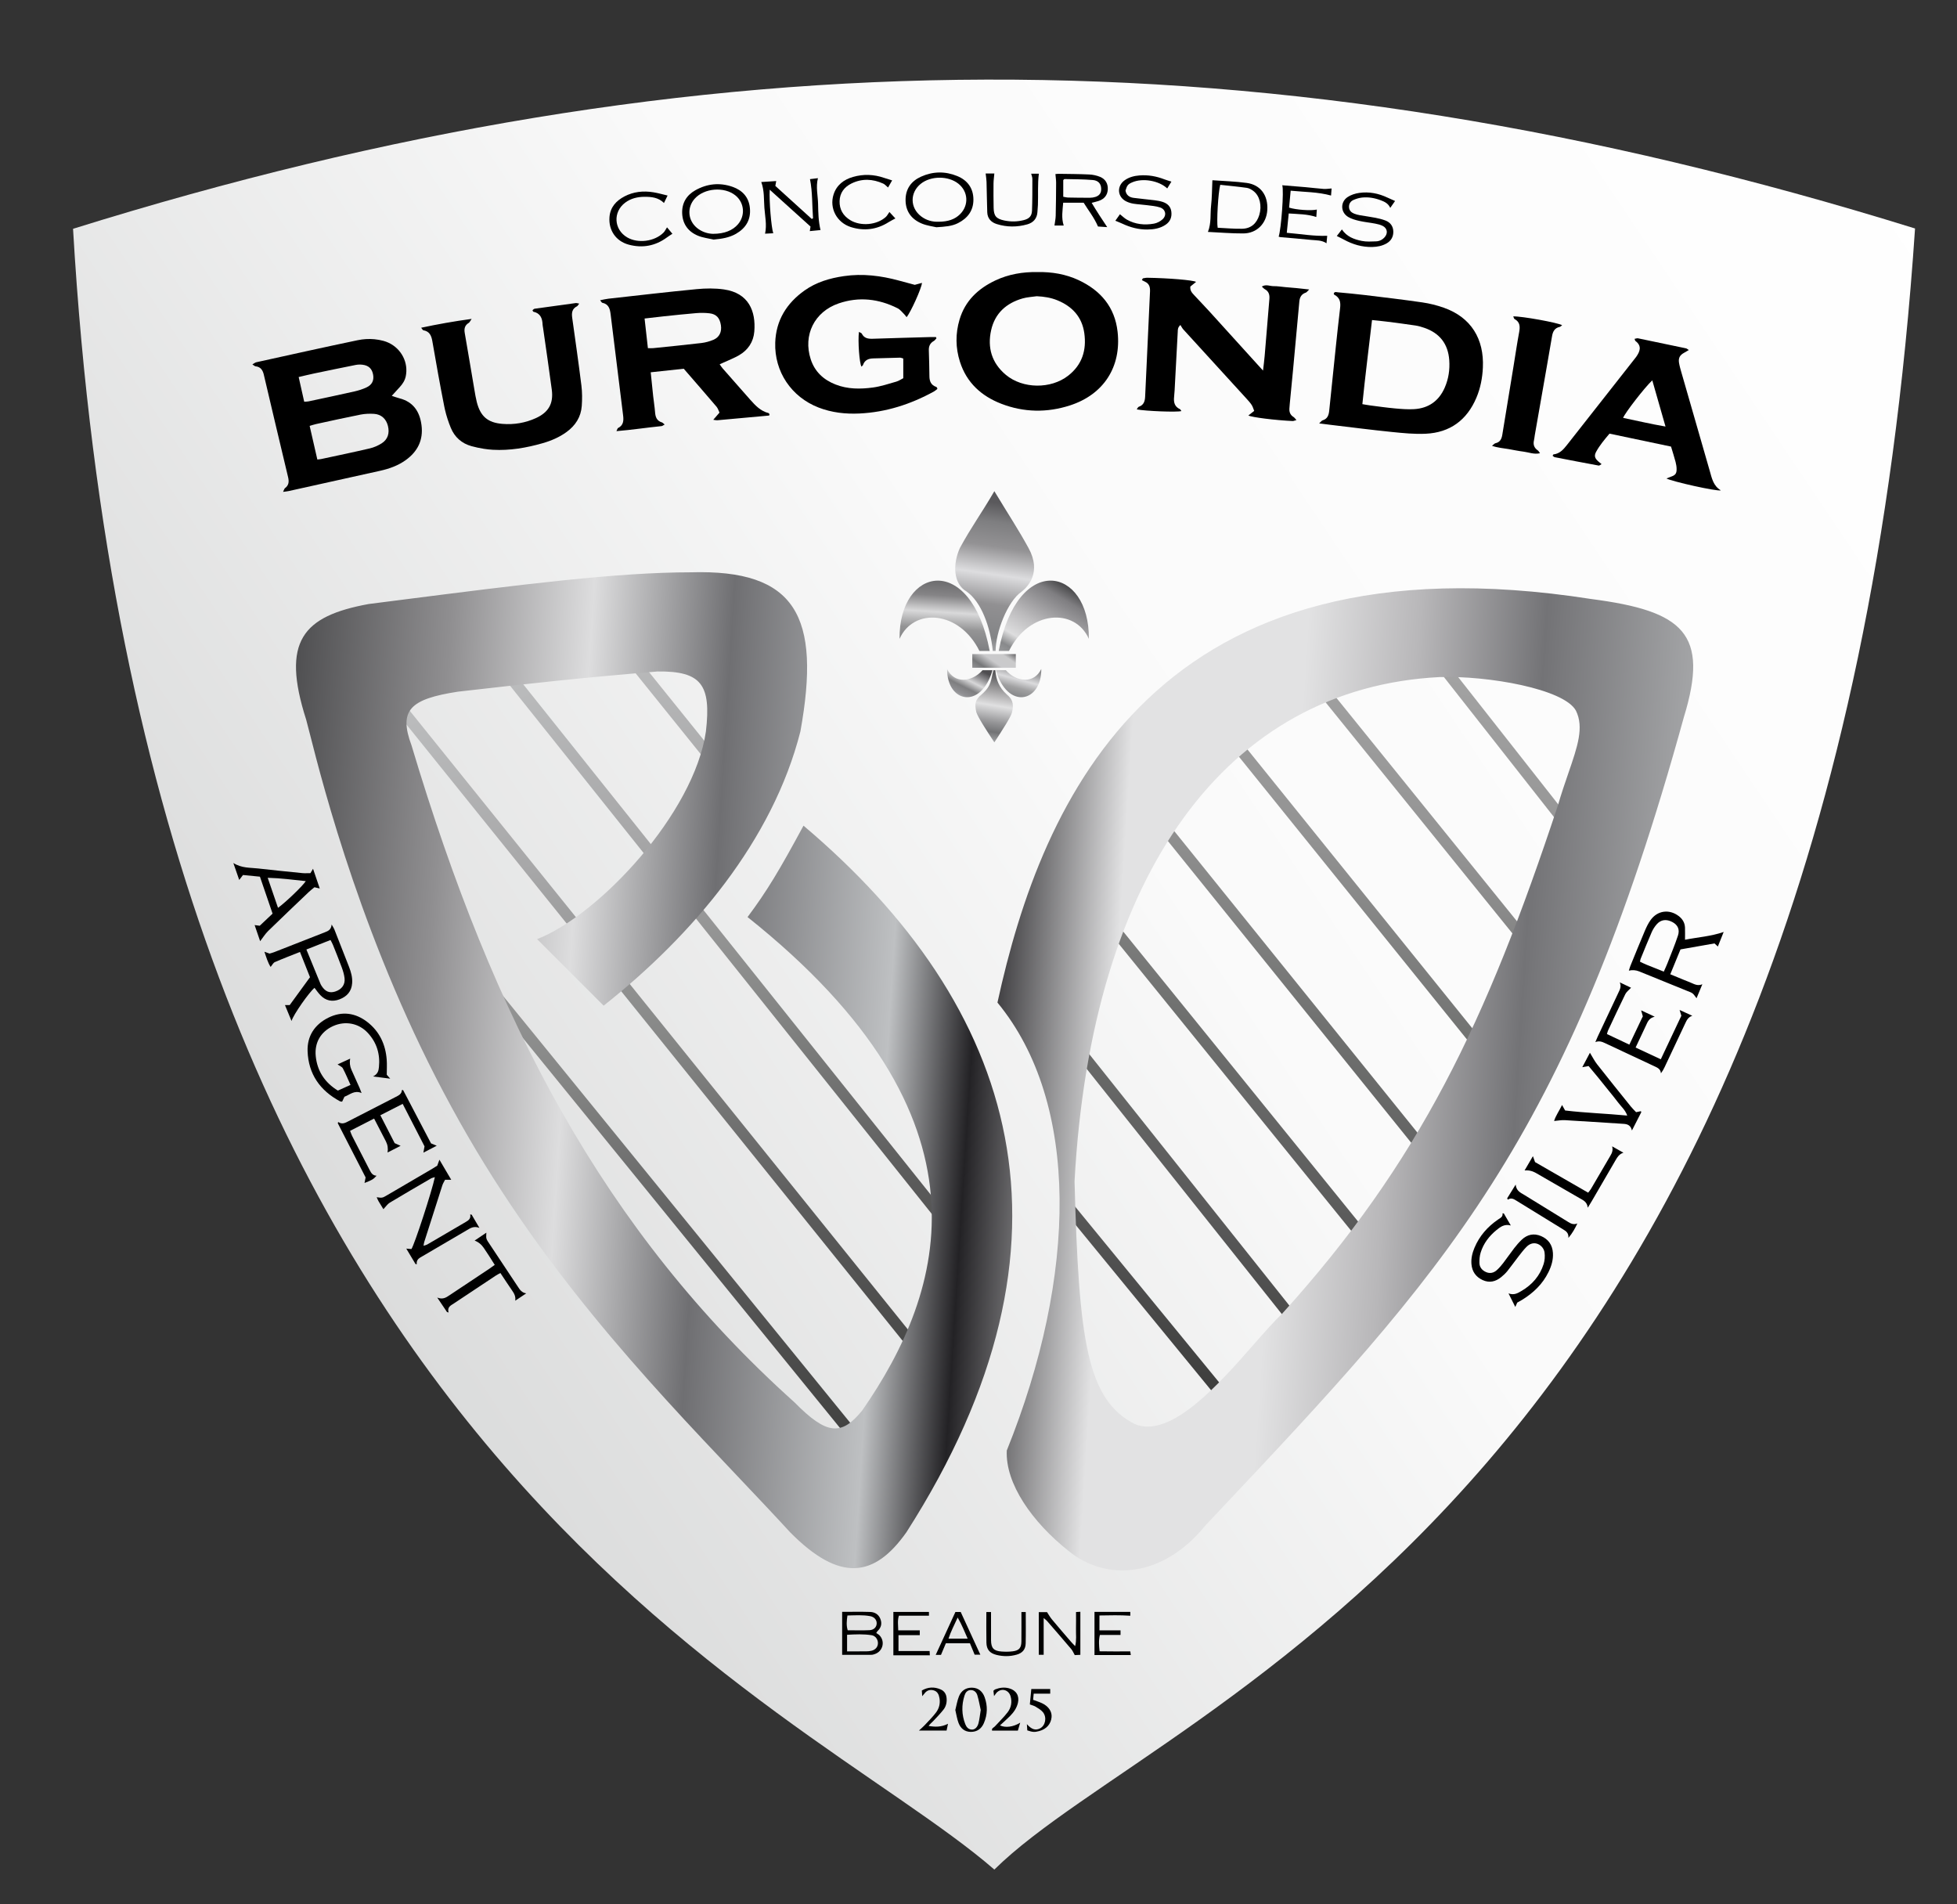
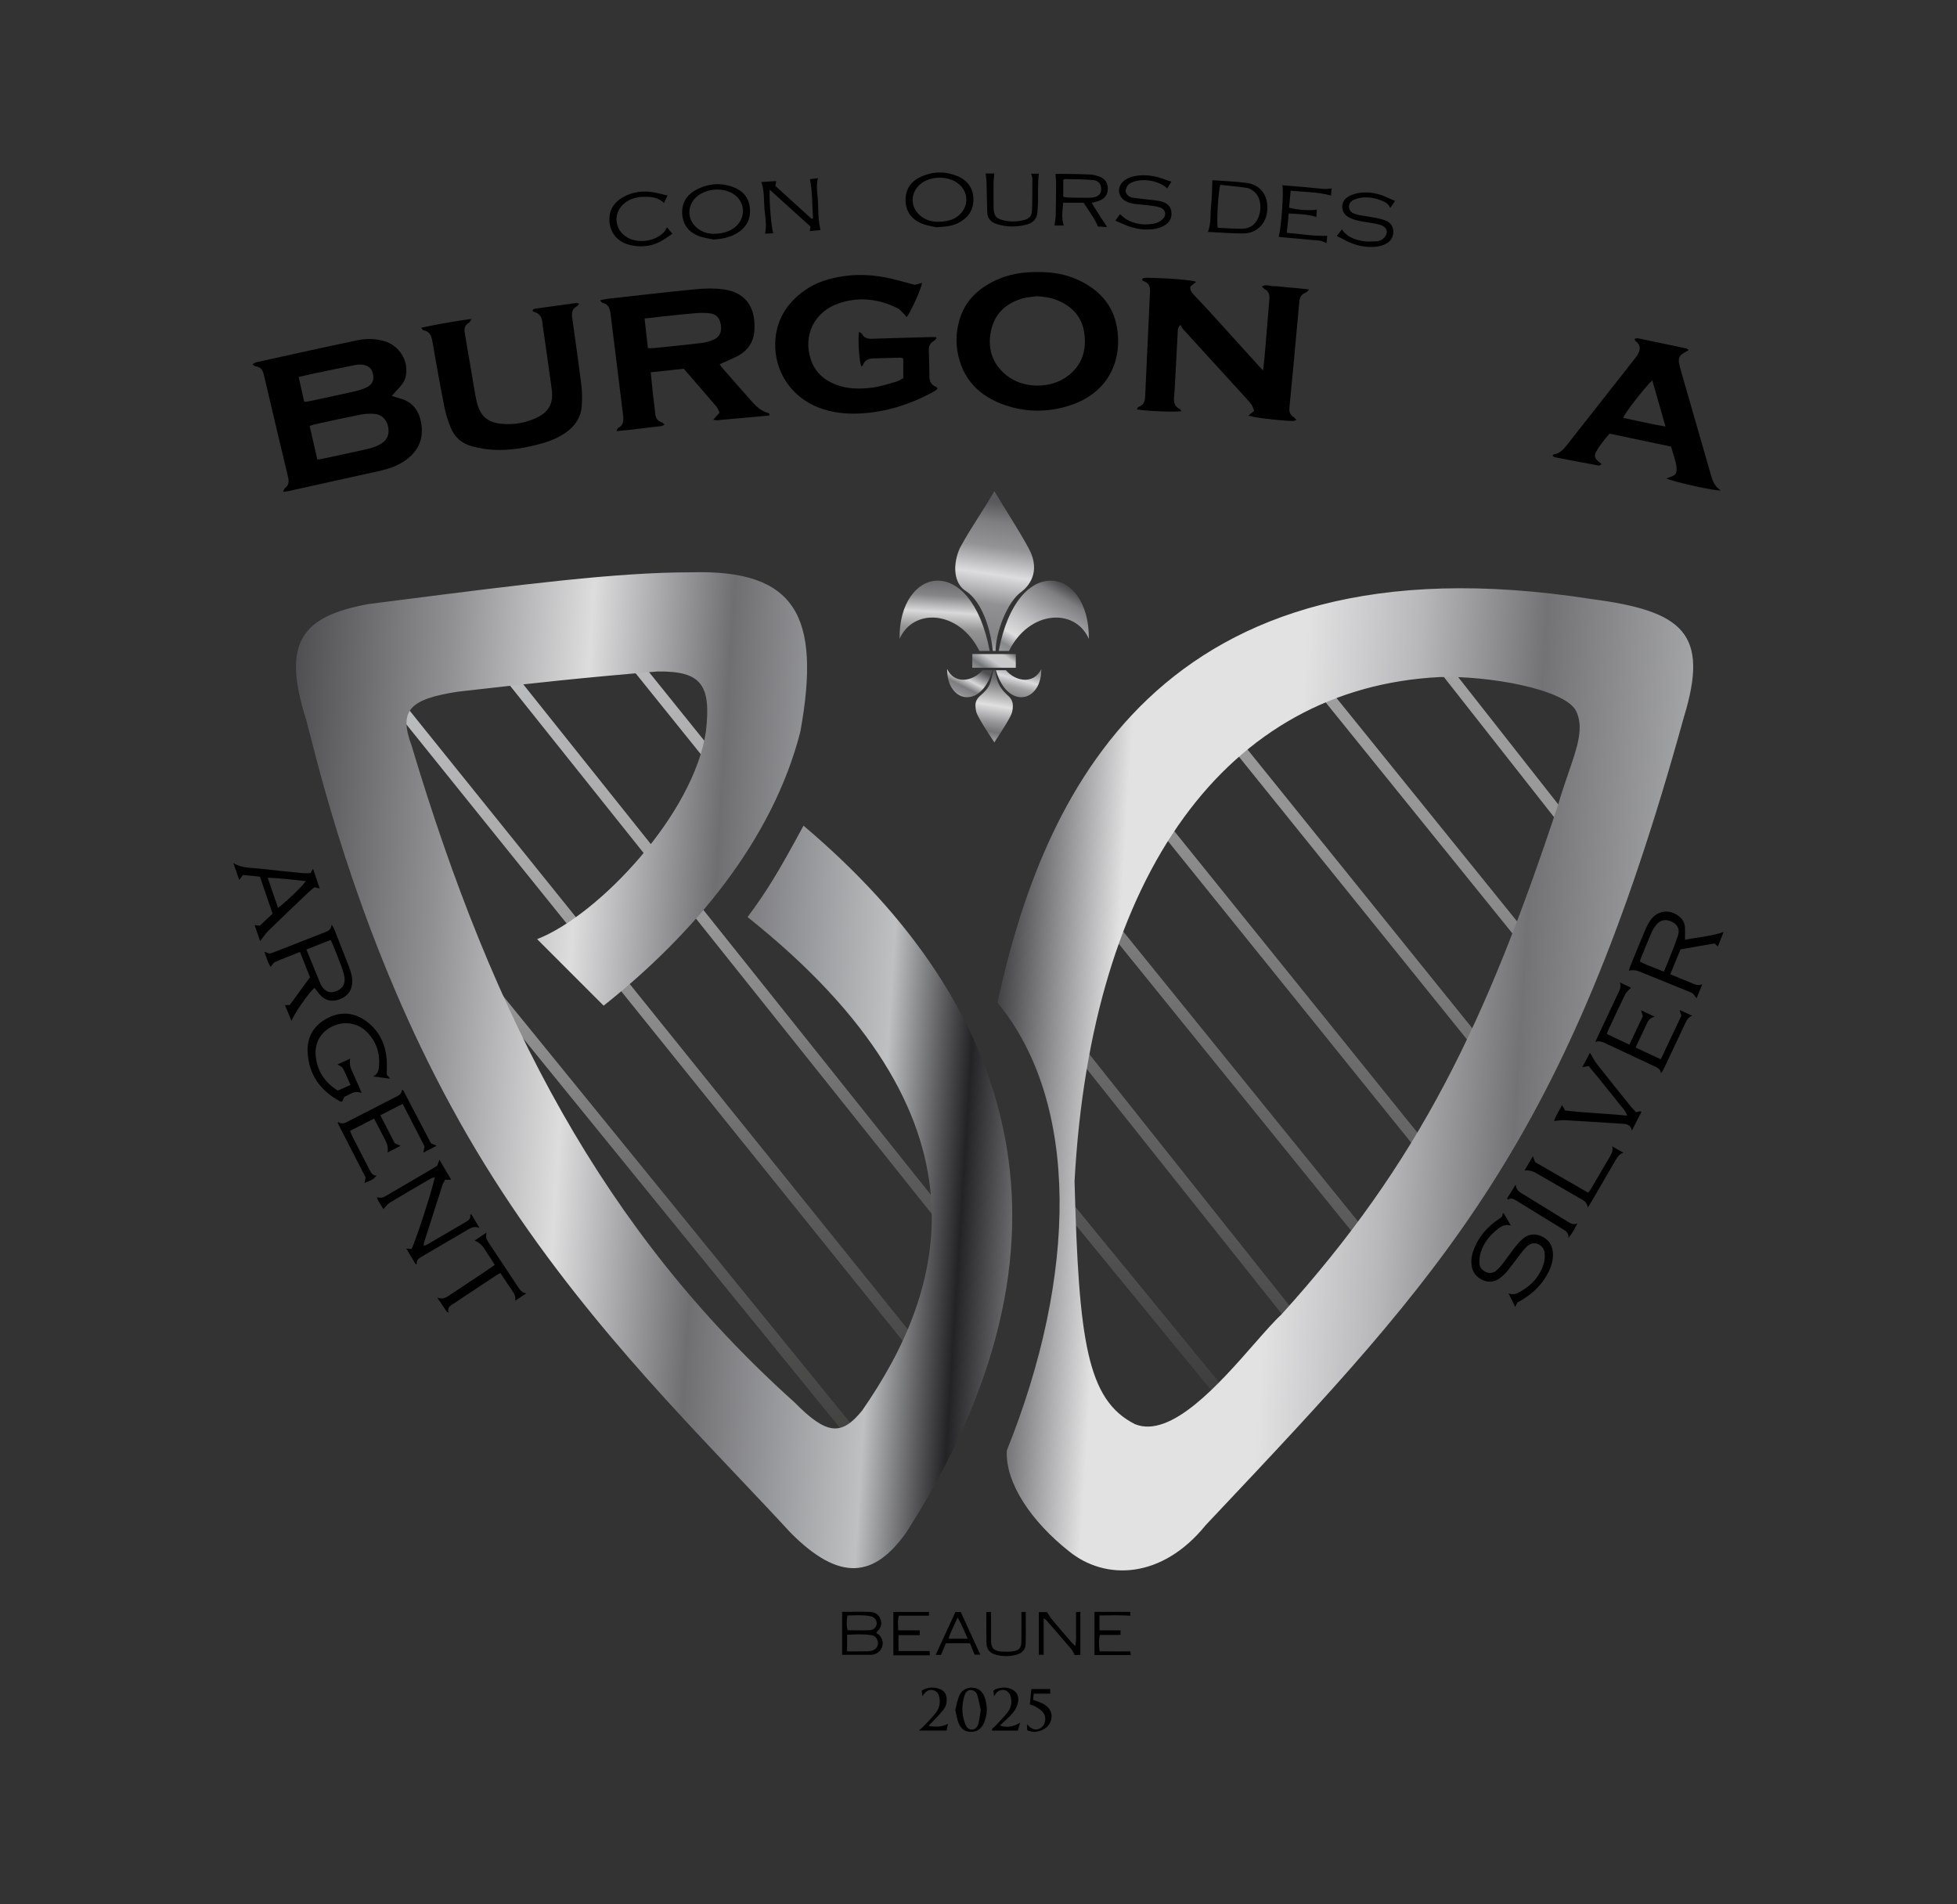
<svg xmlns="http://www.w3.org/2000/svg" id="Calque_1" viewBox="0 0 3148 3063">
  <rect x="0" y="0" width="3148" height="3063" fill="#333333" stroke="none" />
  <defs>
    <style>
      .cls-1 {
        stroke: url(#Dégradé_sans_nom_10);
      }

      .cls-1, .cls-2 {
        fill: none;
        stroke-width: 18px;
      }

      .cls-3 {
        fill: url(#Dégradé_sans_nom_7);
      }

      .cls-4 {
        fill: url(#Dégradé_sans_nom_6);
      }

      .cls-2 {
        stroke: url(#Dégradé_sans_nom_9);
      }

      .cls-5 {
        fill: url(#Dégradé_sans_nom_2);
      }

      .cls-6 {
        fill: url(#Dégradé_sans_nom_11);
        fill-rule: evenodd;
      }

      .cls-7 {
        fill: url(#Dégradé_sans_nom);
      }

      .cls-8 {
        fill: url(#Dégradé_sans_nom_4);
      }

      .cls-9 {
        fill: url(#Dégradé_sans_nom_3);
      }

      .cls-10 {
        fill: url(#Dégradé_sans_nom_5);
      }

      .cls-11 {
        fill: url(#Dégradé_sans_nom_8);
      }
    </style>
    <linearGradient id="Dégradé_sans_nom" data-name="Dégradé sans nom" x1="3118.73" y1="2894.13" x2="330.73" y2="1022.13" gradientTransform="translate(0 3064) scale(1 -1)" gradientUnits="userSpaceOnUse">
      <stop offset="0" stop-color="#fff" />
      <stop offset=".51" stop-color="#fafafa" />
      <stop offset="1" stop-color="#d7d8d8" />
    </linearGradient>
    <linearGradient id="Dégradé_sans_nom_2" data-name="Dégradé sans nom 2" x1="1526.55" y1="2139.69" x2="1518.05" y2="2007.69" gradientTransform="translate(0 3064) scale(1 -1)" gradientUnits="userSpaceOnUse">
      <stop offset="0" stop-color="#616163" />
      <stop offset=".26" stop-color="#858486" />
      <stop offset=".46" stop-color="#d9d9da" />
      <stop offset=".66" stop-color="#949495" />
      <stop offset="1" stop-color="#757679" />
    </linearGradient>
    <linearGradient id="Dégradé_sans_nom_3" data-name="Dégradé sans nom 3" x1="1618.6" y1="2278.78" x2="1578.1" y2="2001.28" gradientTransform="translate(0 3064) scale(1 -1)" gradientUnits="userSpaceOnUse">
      <stop offset=".09" stop-color="#5a595c" />
      <stop offset=".2" stop-color="#7e7e80" />
      <stop offset=".34" stop-color="#939294" />
      <stop offset=".5" stop-color="#dddddf" />
      <stop offset=".67" stop-color="#919092" />
      <stop offset=".86" stop-color="#838486" />
      <stop offset="1" stop-color="#c1c2c4" />
    </linearGradient>
    <linearGradient id="Dégradé_sans_nom_4" data-name="Dégradé sans nom 4" x1="1643.61" y1="2001.17" x2="1626.11" y2="1935.67" gradientTransform="translate(0 3064) scale(1 -1)" gradientUnits="userSpaceOnUse">
      <stop offset="0" stop-color="#6d6d6f" />
      <stop offset=".25" stop-color="#9e9ea0" />
      <stop offset=".45" stop-color="#dbdbdd" />
      <stop offset=".65" stop-color="#a0a0a1" />
      <stop offset=".86" stop-color="#868789" />
      <stop offset="1" stop-color="#c1c2c4" />
    </linearGradient>
    <linearGradient id="Dégradé_sans_nom_5" data-name="Dégradé sans nom 5" x1="1608.73" y1="1987.38" x2="1588.73" y2="1863.88" gradientTransform="translate(0 3064) scale(1 -1)" gradientUnits="userSpaceOnUse">
      <stop offset="0" stop-color="#4a494c" />
      <stop offset=".13" stop-color="#6e6e70" />
      <stop offset=".24" stop-color="#959495" />
      <stop offset=".37" stop-color="#bfbebf" />
      <stop offset=".47" stop-color="#e0e0e1" />
      <stop offset=".68" stop-color="#979799" />
      <stop offset=".81" stop-color="#727375" />
      <stop offset="1" stop-color="#bcbdbf" />
    </linearGradient>
    <linearGradient id="Dégradé_sans_nom_6" data-name="Dégradé sans nom 6" x1="1563.85" y1="1992.62" x2="1537.85" y2="1941.12" gradientTransform="translate(0 3064) scale(1 -1)" gradientUnits="userSpaceOnUse">
      <stop offset="0" stop-color="#4e4d50" />
      <stop offset=".18" stop-color="#8a898c" />
      <stop offset=".4" stop-color="#d7d7d8" />
      <stop offset=".62" stop-color="#7e7e80" />
      <stop offset=".82" stop-color="#919194" />
      <stop offset="1" stop-color="#c1c3c5" />
    </linearGradient>
    <linearGradient id="Dégradé_sans_nom_7" data-name="Dégradé sans nom 7" x1="1615.54" y1="2025.16" x2="1578.67" y2="1971.26" gradientTransform="translate(0 3064) scale(1 -1)" gradientUnits="userSpaceOnUse">
      <stop offset="0" stop-color="#626163" />
      <stop offset=".2" stop-color="#cacacb" />
      <stop offset=".46" stop-color="#cacacc" />
      <stop offset=".71" stop-color="#767779" />
      <stop offset="1" stop-color="#a6a6a8" />
    </linearGradient>
    <linearGradient id="Dégradé_sans_nom_8" data-name="Dégradé sans nom 8" x1="1733.42" y1="2133.21" x2="1631.42" y2="1961.21" gradientTransform="translate(0 3064) scale(1 -1)" gradientUnits="userSpaceOnUse">
      <stop offset=".1" stop-color="#4c4c4e" />
      <stop offset=".2" stop-color="#7f7e81" />
      <stop offset=".47" stop-color="#bcbbbd" />
      <stop offset=".65" stop-color="#ddddde" />
      <stop offset=".75" stop-color="#88898b" />
      <stop offset="1" stop-color="#c1c2c4" />
    </linearGradient>
    <linearGradient id="Dégradé_sans_nom_9" data-name="Dégradé sans nom 9" x1="899.38" y1="2001.76" x2="1325.38" y2="742.76" gradientTransform="translate(0 3064) scale(1 -1)" gradientUnits="userSpaceOnUse">
      <stop offset="0" stop-color="#bbbcbd" />
      <stop offset=".23" stop-color="#a7a7a8" />
      <stop offset=".48" stop-color="#858685" />
      <stop offset=".72" stop-color="#5c5c5c" />
      <stop offset="1" stop-color="#424241" />
    </linearGradient>
    <linearGradient id="Dégradé_sans_nom_10" data-name="Dégradé sans nom 10" x1="2157.09" y1="2019.69" x2="1983.09" y2="734.19" gradientTransform="translate(0 3064) scale(1 -1)" gradientUnits="userSpaceOnUse">
      <stop offset="0" stop-color="#a3a3a3" />
      <stop offset=".23" stop-color="#939393" />
      <stop offset=".48" stop-color="#6e6f6e" />
      <stop offset=".72" stop-color="#595959" />
      <stop offset="1" stop-color="#353534" />
    </linearGradient>
    <linearGradient id="Dégradé_sans_nom_11" data-name="Dégradé sans nom 11" x1="2685.48" y1="1278.53" x2="437.48" y2="1421.53" gradientTransform="translate(0 3064) scale(1 -1)" gradientUnits="userSpaceOnUse">
      <stop offset="0" stop-color="#a5a6a8" />
      <stop offset=".11" stop-color="#737376" />
      <stop offset=".2" stop-color="#b8b7b9" />
      <stop offset=".28" stop-color="#e2e2e3" />
      <stop offset=".4" stop-color="#e2e2e3" />
      <stop offset=".5" stop-color="#232225" />
      <stop offset=".56" stop-color="#bec0c2" />
      <stop offset=".69" stop-color="#6f6f72" />
      <stop offset=".79" stop-color="#ddddde" />
      <stop offset=".89" stop-color="#908f91" />
      <stop offset="1" stop-color="#4f4f51" />
    </linearGradient>
  </defs>
-   <path class="cls-7" d="M1599.5,3007C1279.5,2729,232,2338.5,117.5,368c1010-315.03,1920-324.7,2963-.5-137.5,2046-1204.5,2366-1481,2639.5Z" />
  <path class="cls-5" d="M1592.01,1047h-16.5c-32.5-65.5-106-70-128.5-19.5-1.25-115.95,114.85-140.15,145,19.5Z" />
  <path class="cls-9" d="M1597.01,1047h4.5c0-29.5,18.88-79.82,42-95.5,9.5-7.5,32.5-30.79,11-70-17-31-31.5-52.5-55-91.5-21.5,37-36.5,56.5-55.5,91.5-11.5,25.5-11,57.5,11,70,23.51,16.65,38,56.5,42,95.5Z" />
  <path class="cls-8" d="M1618.01,1078c17.5,19.5,45.5,22,57-2,.5,54-54.5,66-73,2h16Z" />
  <path class="cls-10" d="M1598.01,1078h3c1.5,16,6,27.5,18.5,39,8.13,6.83,12,13.5,8.5,28.5-1.7,7.3-15.8,28.98-27.53,47.01l-.97,1.49c-12-18-26.5-40.5-29-48.5-2.93-13.26-2.14-19.86,8.5-28.5,16.8-14.77,14.5-23.5,19-39Z" />
  <path class="cls-4" d="M1580.51,1078c-17.5,19.5-45.5,22-57-2-.5,54,54.5,66,73,2h-16Z" />
  <path class="cls-3" d="M1564.01,1052h70v22h-70v-22Z" />
  <path class="cls-11" d="M1606.51,1047h16.5c32.5-65.5,106-70,128.5-19.5,1.25-115.96-114.85-140.16-145,19.5Z" />
  <path class="cls-2" d="M709.5,1493.5l671,825M632.5,1124.5l847.5,1052.5M757,1009l798.5,1000M966,998.5l217.5,270" />
  <path class="cls-1" d="M1716,1938.5l258.5,315.5M1663.5,1598.5l429,539M1748,1440l445.5,550M1857,1311.5l460.5,571M1962.5,1165l460.5,571M2082,1053l394.5,488M2290.5,1033.5l244.5,311" />
  <path class="cls-6" d="M971,1617.5c144-114,272-266,316.5-441,33.5-185.5-7-261-176.5-256-118.44,0-270.53,19.41-471.11,45.02h0c-15.35,1.96-30.97,3.95-46.89,5.98-106,19.5-141,59.5-100.5,186,1.35,4.89,3.23,12.25,5.67,21.85,21.6,84.91,87.56,344.23,228.33,601.65,137.76,253.47,313.63,439.03,460.13,593.6,29.5,31.12,57.81,60.99,84.37,89.9,79.81,80.79,135.5,73,187,0,300.5-469.5,177-847-165.5-1136.5-38.34,70.98-58.42,104.76-90,147,407.61,324.5,317,602.5,184.5,793.5-33.47,41.43-57.14,39.59-109-13-307.5-276-484.02-615.46-616-1056.5-21.3-57.14-1.97-74.67,74.5-86.5,128.01-14.58,199.23-22.37,321-32.5,71.16-.9,86.65,21.73,78,96.5-19,131.5-171.5,295-271.5,334l107,107ZM1619.5,2333c-2.5,53,40.5,115,100,162,58.5,47.5,149.5,45,220-42l6.47-6.86,6.1-6.47c371.83-394.28,568.04-602.33,756.43-1285.67,41.67-135.41-.84-171.24-148.5-190.5-700.39-109.46-884,321.5-955.5,649,133,161.5,128.5,439,15,720.5ZM2315.5,1089c-341.5,17.5-560,315.5-587,811,6.82,256.75,20,351.5,97,390.5,57.84,24.13,136.21-65.29,191.97-128.9,17.03-19.43,31.95-36.45,43.53-47.1,223-246,329.59-470.63,445-819,5.56-19.21,11.48-36.38,16.83-51.92,14.86-43.14,25.4-73.75,12.17-100.58-19-35-141.5-56.5-219.5-54Z" />
  <g>
    <path d="M424.47,603.05c12.87,54.76,25.8,109.51,38.9,164.22,1.7,7.12,1.51,13.08-4.9,17.82-1.26.93-1.62,3.06-3.09,6.03,4-.57,6.51-.77,8.95-1.3,49.08-10.84,98.16-21.65,147.2-32.63,14.71-3.29,28.81-8.3,41.2-17.23,19.18-13.82,28.36-32.29,25.3-56.08-2.79-21.68-13.03-37.48-35.44-43.24-3.72-.96-7.34-2.33-12.4-3.97,5.08-5.57,9.05-9.91,13-14.27,4.52-4.99,8.08-10.38,9.51-17.24.55-2.66.85-5.32.95-7.95.79-22.08-14-42.67-36.71-48.92-4.93-1.36-9.91-2.24-14.91-2.7-8.96-.82-17.95-.24-26.73,1.6-54.41,11.36-108.65,23.48-162.93,35.43-1.95.43-3.66,1.95-6.41,3.48,2.45,1.52,3.72,2.92,5.12,3.07,8.44.92,11.66,6.42,13.41,13.89ZM624.04,685.13c2.88,11.66-.27,21.75-10.12,27.95-5.8,3.65-12.45,6.58-19.11,8.14-25.88,6.06-51.91,11.44-77.9,17.05-1.61.35-3.27.44-6.45.84-4.15-18.16-8.13-35.56-12.38-54.12,3.87-1.1,7.2-2.26,10.61-3,23.71-5.14,47.38-10.44,71.18-15.13,7.08-1.39,14.57-1.67,21.79-1.22,11.69.74,19.57,8.12,22.38,19.48ZM504.4,600.88c22.48-4.71,44.97-9.37,67.49-13.85,3.54-.7,7.32-.84,10.91-.45,10.19,1.11,15.77,6.52,17.43,16.27,1.55,9.12-1.77,16.13-10.78,20.3-5.99,2.77-12.43,4.87-18.88,6.33-24.68,5.58-49.44,10.79-74.19,16.08-1.89.41-3.89.34-7.04.6-2.93-13.05-5.8-25.86-8.91-39.75,8.57-1.99,16.24-3.91,23.97-5.53Z" />
    <path d="M1236.17,664.38c-12.71-3.2-21.15-12.21-29.37-21.49-14.8-16.72-29.55-33.48-44.27-50.26-1.65-1.89-2.98-4.06-4.89-6.69,2.51-1.13,4.27-1.91,6.02-2.72,8.44-3.92,17.23-7.24,25.24-11.9,14.44-8.39,23.06-21.36,24.45-38.02,2.74-32.85-9.05-62.07-48.83-67.78-14.35-2.06-29.34-1.86-43.82-.47-47.4,4.56-94.7,10.12-142.03,15.37-4.06.45-8.06,1.48-13.35,2.48,1.95,2.34,2.6,3.92,3.52,4.1,10.29,2.04,12.33,9.74,13.4,18.52,6.6,54.21,13.28,108.42,20.08,162.6,1.07,8.54.59,16.03-8.28,20.4-.68.34-.88,1.66-2.46,4.93,25.45-2.08,48.96-5.78,72.6-8.12,1.36-.13,2.62-1.31,4.96-2.54-2.02-1.6-3.07-3-4.42-3.41-8.04-2.42-10.38-8.34-10.97-16-.69-8.96-2.16-17.85-3.14-26.79-1.33-12.18-2.52-24.37-3.89-37.79,18.26-1.97,35.64-3.84,53.16-5.73,17.96,20.75,35.47,40.83,52.73,61.11,2.22,2.6,3.2,6.26,4.76,9.45-3.46,3.99-6.3,7.26-10.02,11.54,3.19.42,4.75.92,6.26.79,27.82-2.47,55.63-5.02,83.44-7.59.19-.02.38-.53.5-.83.11-.29.11-.63.22-1.32-.43-.51-.9-1.68-1.61-1.86ZM1147.46,546.58c-6.06,2.53-12.66,4.35-19.18,5.13-25.78,3.05-51.62,5.59-77.44,8.24-2.56.26-5.16.04-8.64.04-1.79-16.03-3.51-31.39-5.34-47.7,10.99-1.26,20.82-2.48,30.66-3.5,17.54-1.83,35.08-3.76,52.66-5.19,6.93-.57,14.02-.5,20.93.29,11.17,1.27,16.63,7.31,18.49,18.98,1.73,10.83-2.33,19.62-12.14,23.72Z" />
    <path d="M2067.58,461.82c-6.3-.56-12.61-1.66-18.91-1.57-5.94.09-12.09-3.49-18.93.63,1.99,1.8,3.19,3.36,4.77,4.21,6.55,3.54,7.99,9.11,7.39,16.03-2.63,30.54-5.03,61.09-7.61,91.63-.6,7.06-1.57,14.08-2.61,23.28-4.03-4.43-6.44-7.08-8.85-9.73-25.51-28.16-50.98-56.36-76.55-84.46-8.3-9.12-16.9-17.96-25.26-27.03-3.35-3.64-7.06-7.23-6.26-13.94,2.69-2.18,5.86-4.76,9.24-7.5-5.59-2.93-43.94-6.07-78.51-6.63-2.37-.04-4.76.61-7.14.94-.51.96-1.02,1.92-1.53,2.88,1.72.87,3.42,1.79,5.17,2.6,6.83,3.17,8.22,8.92,7.89,15.77-1.96,41.27-3.81,82.55-5.71,123.83-.69,14.98-1.44,29.96-2.11,44.94-.33,7.44-2.09,13.84-10.25,16.54-1.28.42-2,2.54-3.24,4.22,14.14,2.77,65.49,4.81,71.78,2.66-1.12-1.54-1.51-2.67-2.26-3.01-8.8-4.02-10.42-11.22-9.44-19.96.78-6.95.99-13.96,1.37-20.94,1.51-27.95,2.96-55.91,4.5-83.85.17-3.07-.28-6.49,4.23-10.66,1.75,2.68,2.92,5.18,4.7,7.12,33.9,37.2,67.87,74.33,101.79,111.51,2.92,3.2,5.88,6.44,8.21,10.05,1.83,2.85,2.72,6.3,4.03,9.51-3.72,2.91-6.45,5.04-9.36,7.32,4.79,2.94,43.85,7.74,71.08,8.96,1.68.08,3.41-.83,6.24-1.58-2.14-2.29-3.19-3.99-4.72-4.93-5.58-3.42-7.13-8.47-6.55-14.57.22-2.32.34-4.65.56-6.98,1.7-17.57,3.46-35.14,5.1-52.72,3.47-37.15,6.92-74.3,10.27-111.46.63-6.98,3.44-11.96,10.41-14.31,1.48-.5,2.54-2.29,5.44-5.05-8.17-.89-14.31-1.62-20.46-2.22-5.97-.58-11.95-1.02-17.92-1.55Z" />
-     <path d="M2385.34,591.11c2.08-45.73-18.75-80.52-62.58-96.08-11.23-3.99-23.03-6.94-34.82-8.65-30.65-4.46-61.42-8.07-92.16-11.8-14.55-1.76-29.15-3.09-43.74-4.43-2.3-.21-5.44-1.58-6.61,2.14.35.68.49,1.55.96,1.79,9.14,4.72,10.41,11.97,9.24,21.77-4.8,40.35-8.75,80.8-12.98,121.22-1.53,14.58-2.97,29.16-4.52,43.74-.74,6.99-2.86,13.02-10.64,15.28-1.46.42-2.54,2.18-5.51,4.9,7.92,1,13.71,1.77,19.52,2.46,32.41,3.84,64.79,8.03,97.25,11.32,18.18,1.84,36.59,3.72,54.77,2.85,38.97-1.86,66.13-21.9,81.37-57.88,6.58-15.53,9.69-31.93,10.45-48.62ZM2324.1,623.19c-9.34,21.56-25.97,33.47-49.36,34.88-10.23.62-20.62-.25-30.87-1.17-13.26-1.2-26.45-3.11-39.66-4.79-3.89-.49-7.74-1.26-12.73-2.08,4.57-45.22,10.24-89.62,15.54-135.28,8.67.93,16.52,1.63,24.33,2.63,15.19,1.94,30.38,3.9,45.52,6.17,4.9.74,9.76,2.17,14.46,3.79,24.63,8.54,38.06,25.87,39.92,51.9,1.09,15.18-1.09,29.96-7.15,43.96Z" />
    <path d="M1544.18,581.93c10.7,33.56,34.46,55.06,66.35,67.42,36.33,14.08,73.72,14.67,110.71,2.67,54.21-17.59,82.82-62.04,76.49-118.5-4.45-39.68-27.23-66.32-62.58-82.9-20.87-9.79-43.14-13.41-65.85-13.04-23.89-.42-46.76,3.37-68.25,13.52-27.7,13.09-48.59,32.75-57.54,62.89-6.71,22.6-6.51,45.45.66,67.94ZM1594.35,531.01c6.08-27.18,24.45-43.53,50.73-51.05,7.26-2.08,15.03-2.39,22.57-3.51,11.55.53,22.68,2.23,33.29,6.58,23.94,9.82,39.64,26.81,43.27,52.91,3.79,27.23-3.5,50.81-25.96,68.31-27.95,21.78-73.17,21.31-100.32-1.41-22.61-18.93-29.89-43.64-23.59-71.82Z" />
    <path d="M1382.47,665.07c42.73-2.01,82.38-14.83,119.7-35.31,2.16-1.18,4.01-2.93,5.66-4.15-.3-1.35-.28-1.76-.46-1.99-.41-.5-.86-1.13-1.42-1.32-8.14-2.86-10.85-8.93-10.9-17.12-.09-13.99-.56-27.98-.95-41.97-.19-6.59,2.2-11.56,8.14-14.85,1.66-.92,2.77-2.82,4.13-4.27-.28-.65-.56-1.3-.84-1.95-3.18,0-6.36-.08-9.54.01-30.64.87-61.29,1.67-91.93,2.71-7.47.25-13.92-.61-17.74-8.16-.65-1.28-2.85-1.76-4.65-2.8-1.84,14.62.7,50.32,4.1,55.78.94-1.01,2.16-1.75,2.52-2.79,2.74-7.9,8.87-10.23,16.45-10.43,14.32-.39,28.64-.87,42.97-1.19,1.51-.03,3.04.75,5.29,1.35v31.69c-3.59,1.8-7.23,4.37-11.27,5.52-12.45,3.54-24.9,7.75-37.65,9.46-20.21,2.71-40.61,2.79-60.14-4.91-19.31-7.61-33.33-20.54-39.85-40.66-12.55-38.71,5.9-76.31,44.94-89.71,32.53-11.16,64.41-7.55,94.91,7.84,4.21,2.12,7.34,6.43,10.85,9.84,1.31,1.27,2.29,2.88,3.5,4.44,6.35-7.22,24.43-46.98,24.76-55.13-3.73,1.01-7.09,1.91-11.57,3.12-8.33-2.24-16.69-4.45-25.03-6.73-29.21-7.98-58.72-11.69-88.98-7.28-22.72,3.31-44.34,9.67-63.23,23.07-28.84,20.47-46.03,48.04-47.2,83.89-1.52,46.74,26.03,87.45,69.63,104.37,21.17,8.21,43.29,10.68,65.78,9.63Z" />
    <path d="M920.45,511.24c-1.1-7.85-.41-14.67,7.74-18.63,1.01-.49,1.58-1.87,3.54-4.3-3.07-.52-4.31-1.03-5.47-.88-22.11,2.97-44.22,6-66.31,9.15-1.26.18-2.33,1.61-3.43,2.42.75,1.29.98,2.26,1.41,2.35,11.25,2.41,14.5,10.47,14.85,20.68.06,1.65.49,3.29.72,4.94,4.73,33.3,9.73,66.56,14.1,99.91,2.92,22.28-5.24,36.38-25.72,45.67-17.01,7.71-35.04,10.73-53.61,9.23-23.73-1.91-35.43-12.03-41.32-35.11-1.64-6.44-2.69-13.04-3.81-19.6-5.21-30.53-10.25-61.09-15.59-91.59-1.24-7.07.24-12.4,6.58-16.23,1.34-.81,2.01-2.72,4.53-6.32-28.45,3.85-54.2,8.49-81.19,14.21,1.93,2.33,2.57,3.91,3.46,4.06,10,1.72,12.97,8.52,14.54,17.63,6.05,35.11,12.31,70.19,19.22,105.14.36,1.82.77,3.65,1.19,5.46,2.29,9.81,5.49,19.49,9.3,28.78,6.14,14.96,17.74,25.18,33.34,29.41,6.48,1.76,13.12,3.2,19.8,4.24,4.83.75,9.68,1.3,14.51,1.57,27.19,1.53,53.8-3.08,79.89-10.53,13.83-3.95,27-9.55,38.73-18.11,14.23-10.38,23.09-24.14,24.36-41.78.78-10.91.78-22.07-.56-32.9-4.51-36.35-9.74-72.61-14.8-108.89Z" />
    <path d="M2497.47,733.02c1.19.8,2.29,2.1,3.6,2.36,23.52,4.59,47.06,9.09,70.63,13.44,1.07.2,2.45-1.22,4.56-2.35-2.3-1.88-3.84-3.04-5.26-4.32-5.78-5.17-6.98-9.19-3.32-15.81,5.78-10.47,13.48-19.58,21.34-28.89,33.43,7.03,66.24,13.94,98.98,20.83,2.68,8.97,5.25,16.88,7.36,24.91,1.01,3.81,1.63,7.85,1.61,11.79-.03,6.81-2.3,9.38-8.77,11.6-2.24.77-4.42,1.74-7.54,2.98,8.63,4.76,80.35,20.99,87.52,19.13-12.23-7.15-14.51-19.54-17.89-31.28-15.21-52.77-30.42-105.54-45.58-158.33-1.47-5.11-2.99-10.26-3.85-15.49-1.3-7.87,1.37-12.53,8.39-16.3,2.15-1.16,4.22-2.46,7.36-4.3-2.36-1.46-3.33-2.47-4.46-2.71-25.72-5.46-51.46-10.86-77.22-16.14-1.61-.33-3.45.5-5.57.85.68,1.73.77,2.96,1.41,3.44,10.9,8.16,7.02,17.17,1.34,25.3-1.14,1.64-2.43,3.17-3.67,4.74-35.84,45.56-71.73,91.09-107.48,136.73-5.87,7.49-11.78,14.5-22.04,15.64-.4.04-.7,1.02-1.46,2.18ZM2657.84,611.74c7.15,24.96,13.95,48.72,21.27,74.29-23.94-4.08-45.94-9.36-68.18-13.92,2.54-7.47,35.14-49.58,46.91-60.37Z" />
-     <path d="M2451.19,726.49c8.22,1.03,16.29,4.7,26.05,2.48-1.64-2.16-2.33-3.72-3.53-4.53-6.01-4.09-7.84-9.55-6.13-16.5.63-2.57.77-5.27,1.23-7.89,6.42-36.7,12.87-73.4,19.29-110.1,2.87-16.39,5.74-32.77,8.49-49.18,1.25-7.46,4.16-13.28,12.37-15.01,1.32-.28,2.42-1.65,3.85-2.69-6.83-4.1-65.27-14.67-78.64-14.17.98,2.07,1.2,3.73,2.07,4.2,9.19,4.94,9.03,12.6,7.38,21.51-3.4,18.31-6.08,36.76-9.09,55.14-5.97,36.44-11.97,72.88-17.92,109.33-1.09,6.67-3.41,12.12-10.94,13.77-1.6.35-2.9,2.06-5.69,4.17,9.67,3.36,18.26,3.81,26.61,5.28,8.19,1.45,16.35,3.16,24.59,4.19Z" />
    <path d="M505.94,1588.85c3.07,3.9,5.86,8.08,9.28,11.65,8.75,9.15,19.28,11.34,31.08,6.79,11.9-4.58,19.21-12.78,20.16-25.97.67-9.24-1.76-17.85-5.03-26.28-7.83-20.18-15.75-40.33-23.71-60.47-.78-1.98-2.08-3.75-4.25-7.57-.79,8.62-5.83,10.49-10.87,12.47-27.29,10.68-54.57,21.42-81.87,32.09-2.45.96-5.05,1.55-7.16,2.18-2.75-.99-4.97-1.79-8.22-2.96,3.12,9.2,5.38,17.26,9.97,24.42,2.59-3.06,4.18-6.61,6.81-7.76,13.03-5.67,26.33-10.7,40.42-16.31,5.55,13.99,10.67,26.9,16.11,40.62-11.24,15.42-22,30.2-32.67,44.85h-7.59c3.53,8.54,6.74,16.34,10.56,25.59,2.87-10.27,28.69-46.76,36.98-53.34ZM492.88,1527.17c13.78-5.43,26.03-10.26,38.77-15.28,1.55,3.06,2.91,5.3,3.86,7.69,4.82,12.05,9.73,24.07,14.2,36.25,2.05,5.58,3.82,11.44,4.53,17.31,1.27,10.56-4.52,18.28-15.14,21.67-9.09,2.9-15.97.02-21.85-9.17-.54-.84-1.1-1.69-1.48-2.6-7.44-18.11-14.85-36.23-22.89-55.85Z" />
    <path d="M771.16,1974.9c-4.9-8.34-8.68-14.78-12.46-21.22-.79-.15-1.58-.31-2.37-.46,1.4,6.93-2.74,9.61-7.09,12.16-20.69,12.11-41.36,24.26-62.08,36.32-1.48.86-3.29,1.14-5.88,2,.51-2.81.62-4.45,1.1-5.97,9.68-30.45,19.36-60.9,29.18-91.3.98-3.04,2.81-5.81,4.33-8.86h9.97c-6.47-11-12.3-20.91-19.01-32.3-1.6,4.37-2.57,7.03-3.5,9.58-2.83,1.77-5.32,3.43-7.9,4.94-24.13,14.15-48.27,28.28-72.42,42.39-8.15,4.76-8.17,4.73-17.09,3.44,1.08,2.37,1.86,4.5,2.98,6.43,2.65,4.54,5.47,8.98,7.82,12.81,4.07-4.27,6.56-8.26,10.15-10.43,21.96-13.24,44.15-26.09,66.31-38.98,1.73-1.01,3.86-1.34,6.31-2.15-4.56,22.14-32.81,108.67-37.71,115.67-2.26-.19-4.59-.39-8.25-.7,5.44,9.1,10.14,16.95,14.84,24.81l2,.31c-.99-7.93,4.64-10.22,9.47-13.06,23.54-13.83,47.15-27.56,70.67-41.41,5.87-3.46,11.48-7.51,20.61-4Z" />
    <path d="M2710.49,1511.46c0-7.68.18-13.65-.04-19.6-.29-7.85-4.11-13.95-10.27-18.6-15.07-11.36-33.94-8.88-44.97,6.4-3.86,5.34-6.79,11.47-9.38,17.57-7.95,18.69-15.55,37.54-23.23,56.35-.95,2.33-1.56,4.81-2.45,7.6q8.46-2.06,16.73,1.27c25.93,10.52,51.85,21.04,77.76,31.6,2.77,1.13,5.8,2.03,8.09,3.83,2.32,1.83,3.87,4.63,6.3,7.69,3.32-8.02,6.33-15.28,9.34-22.54-6.8,3.05-12.15.34-17.59-2.07-3.65-1.62-7.41-2.99-11.11-4.51-7.32-3-14.62-6.03-22.89-9.43,5.68-13.81,10.96-26.66,16.44-40,18.58-3.27,36.86-6.49,54.73-9.64,1.94,1.8,3.27,3.04,5.36,4.99,3.31-8.27,6.3-15.77,9.36-23.4-20.8,7.17-41.63,8.43-62.17,12.51ZM2699.13,1504.8c-4.99,15.1-11.18,29.81-16.95,44.65-1.65,4.25-3.65,8.37-5.82,13.29-9.98-3.98-19.17-7.59-28.32-11.32-3.32-1.35-6.52-3-9.94-4.59.35-1.8.39-3.15.87-4.32,5.91-14.45,11.69-28.95,17.94-43.25,1.96-4.5,4.75-8.84,7.97-12.54,6.78-7.78,15.69-8.82,25.31-3.71,8.5,4.52,12.24,11.81,8.95,21.78Z" />
    <path d="M550.33,1771.9c1.22-2.58,2.44-5.16,3.76-7.94,8.72-3.2,16.06-11.06,27.54-5.89-1.29-3.37-2.11-5.81-3.15-8.15-4.33-9.74-8.74-19.44-13.09-29.18q-3.88-8.67-2.13-18.04c-7.14,3.27-13.58,6.22-20.23,9.27,3.46,2.48,7.13,3.79,8.47,6.33,4.45,8.4,8.07,17.24,12.34,26.65-7.51,3.38-13.79,6.21-20.33,9.15-21.09-12.94-33.14-31.27-35.61-55.29-2.28-22.04,8.37-39.64,27.85-48.45,19.47-8.8,41.23-4.87,55.91,10.96,14.38,15.51,20.06,34.17,17.87,55.24-.59,5.67-1.76,10.92-9.44,14.8,10.34,1.33,18.08,2.32,27.62,3.55-2.61-2.96-3.88-4.39-5.58-6.32,0-8.45.52-16.48-.1-24.43-1.89-24.4-11.6-45.23-31.11-60.34-19.26-14.92-40.87-17.91-62.91-6.89-21.8,10.9-34.09,29.39-33.22,53.88,1.31,36.73,20.04,63.26,52.18,80.54.8.43,1.89.32,3.36.53Z" />
    <path d="M2478.96,1988.1c-11.62-4.96-22.28-2.62-31.32,6.02-4.31,4.13-8.26,8.71-11.92,13.44-6.12,7.9-11.74,16.18-17.83,24.11-3.03,3.94-6.36,7.73-10.03,11.08-5.05,4.61-11.12,6.1-17.6,3.18-6.23-2.81-10.35-7.73-10.49-14.62-.11-5.56.35-11.39,1.98-16.67,4.55-14.73,13.65-26.61,25.51-36.26,6.19-5.04,12.65-10.13,23-7.34-4.36-7.51-7.82-13.48-11.29-19.45-.67-.02-1.34-.04-2-.06.76,5.81-3.72,7.52-7.21,9.91-16.88,11.59-29.94,26.38-37.91,45.38-3.52,8.39-5.66,17.11-4.91,26.27.98,11.99,7.06,20.68,17.93,25.71,10.85,5.02,20.86,2.63,29.83-4.64,3.6-2.92,7.08-6.15,9.98-9.75,6.26-7.78,12.01-15.97,18.16-23.86,4.09-5.25,8.13-10.6,12.82-15.29,12.32-12.31,27.41-2.18,28.89,9.26.78,6.06.34,12.79-1.5,18.6-6,18.86-18.27,33.02-35.29,43.05-6.06,3.57-12.06,7.51-21.2,4.1,4.11,8.2,7.31,14.59,10.92,21.8,1.46-3.27,2.38-5.32,3.12-6.99,2.81-1.58,5.17-2.83,7.44-4.21,18.3-11.14,33.33-25.42,42.86-44.93,4.74-9.71,7.8-19.85,7.09-30.81-.83-12.85-7.27-22.02-19.03-27.04Z" />
    <path d="M594.69,1882.04c-9.39-18.4-18.91-36.73-28.32-55.12-1.18-2.3-1.94-4.81-3.24-8.08,12.99-6.64,25.53-13.05,38.64-19.76,6.74,13.03,12.87,24.82,18.95,36.63q4.3,8.35,2.71,17.94c7.02-3.59,13.39-6.85,20.99-10.73-3.99-1.8-6.61-2.97-9.58-4.31-7.51-14.63-15.05-29.33-23.01-44.85,12.42-6.34,23.81-12.15,35.91-18.32,12.13,23.58,23.68,46.04,35.15,68.34-.58,3.22-1.08,6-1.83,10.12,7.47-3.87,13.83-7.17,21.46-11.13-3.8-1.56-6.17-2.54-9.17-3.77-15.07-28.78-29.9-57.08-44.75-85.38-.13-.24-.55-.38-.86-.45-.24-.06-.52.06-1.3.17-.19,6.26-5.14,8.52-9.96,10.99-25.21,12.91-50.41,25.83-75.56,38.84-5.29,2.74-10.39,5.81-16.8,1.49-.27.6-.55,1.19-.82,1.79,15.15,29.5,30.29,58.99,44.82,87.29-.77,3.89-1.21,6.16-1.76,8.94,12.29-4.75,14.36-6,19.37-11.69-6.18-.2-8.69-4.39-11.03-8.98Z" />
    <path d="M2704.6,1633.7c-10.89,23.06-21.77,46.12-33.07,70.04-14.01-6.54-26.82-12.52-40.51-18.91,5.88-12.49,11.3-23.84,16.58-35.26,2.72-5.89,4.86-12.17,14.15-14.31-8.18-3.83-14.3-6.69-21.83-10.22,1.23,4.38,1.92,6.81,2.69,9.58-7.08,14.89-14.17,29.8-21.66,45.55-12.66-5.98-24.25-11.45-36.05-17.02.76-2.48,1.05-4.12,1.73-5.58,9.2-19.58,18.27-39.23,27.84-58.62,1.84-3.72,5.69-6.45,9.22-10.28-5.57-2.65-11.87-5.66-18.16-8.66,2.95,6.7.14,11.66-2.28,16.77-11.11,23.46-22.15,46.96-33.19,70.46-1.37,2.91-2.54,5.91-3.8,8.87,6.01-2.44,10.75-.63,15.62,1.67,26.49,12.5,53.01,24.92,79.56,37.28,4.85,2.26,9.71,4.3,10.34,11.22,2.59-3.44,4.31-6.54,5.82-9.73,11.09-23.47,22.17-46.95,33.19-70.46,2.4-5.13,4.73-10.17,11.43-12.33-6.39-2.92-12.78-5.84-20.45-9.35,1.26,4.13,1.99,6.56,2.83,9.3Z" />
    <path d="M496.98,1434.44c2.85-2.71,6.05-5.06,8.86-7.39,2.85.67,4.97,1.17,8.51,2-3.64-10.69-6.9-20.25-10.81-31.75-2.26,3.81-3.56,6.01-4.19,7.07-5.46,0-9.13.31-12.74-.05-23.85-2.39-47.7-4.75-71.51-7.49-12.83-1.48-26.2-.26-39.75-8.8,3.57,10.29,6.34,18.28,9.46,27.27,2.5-3.28,4.05-5.32,6.06-7.95,8.85.87,17.71,1.74,27.26,2.68,6.86,20.04,13.6,39.74,20.34,59.45-7.49,7.07-14.24,13.43-20.66,19.49-2.91-.38-4.98-.65-8.22-1.07,3.23,9.41,6.1,17.8,8.88,25.9,4.84-6.25,8.29-11.93,12.9-16.43,21.69-21.16,43.68-42.02,65.62-62.93ZM430.62,1411.83c21.34.54,41,3.26,61.24,5.35-4.22,7.1-32.27,34.05-44.65,42.97-5.54-16.14-10.77-31.38-16.59-48.32Z" />
    <path d="M2632.98,1788.56c-.38.08-.77.16-1.18.25-3.08-3.29-5.99-6.01-8.46-9.09-18.16-22.58-36.37-45.13-54.26-67.93-4.3-5.48-7.45-11.87-11.55-18.52-3.9,7.37-7.84,14.8-12.28,23.19,4-.74,6.46-1.2,10.14-1.88,5.11,6.13,10.42,12.43,15.63,18.81,5.27,6.45,10.44,12.98,15.65,19.48,5.42,6.76,11.04,13.36,16.18,20.33,4.8,6.51,11.46,11.78,14.71,21.08-34.13-3.27-67.31-4.28-99.94-8.2-1.82-3.26-3.12-5.59-4.92-8.81-4.59,9.56-10.24,17.16-12.81,25.72,6.17-.53,11.71-1.67,17.16-1.36,30.25,1.72,60.48,3.84,90.73,5.7,7.18.44,14.62,0,17.34,10.88,5.65-11,10.36-20.13,14.98-29.3.02-.05.03-.1.03-.15,0-.4-.48-1.05-.69-1.55-1.91.41-3.83.81-6.47,1.36Z" />
    <path d="M833.17,2069.7c-15.42-23.32-30.94-46.57-46.38-69.87-1.64-2.48-3.52-5.01-4.32-7.79-.73-2.53-.16-5.45-.16-9.4-6.5,4.39-12.38,8.35-18.84,12.71q9.09,3.41,14.76,11.87c2.78,4.15,5.58,8.28,8.29,12.47,3.02,4.68,5.96,9.42,9.32,14.75-3.63,2.57-6.51,4.72-9.5,6.71-21.05,14.02-42.17,27.94-63.17,42.04-5.49,3.68-10.77,7.43-19.84,3.79,6.17,9.15,10.91,16.18,15.66,23.22.85.27,1.7.55,2.54.82-2.43-8.98,3.74-11.36,8.57-14.59,22.41-14.98,44.89-29.86,67.37-44.74,2.14-1.42,4.47-2.54,7.44-4.21,6.38,9.56,12.31,18.74,18.54,27.7,3.42,4.91,6.4,9.76,5.35,16.84,5.91-3.94,11.81-7.88,17.72-11.82-7.26-1.02-10.22-5.77-13.35-10.5Z" />
    <path d="M1482.77,359.56c8.44,3.51,17.89,4.59,23.48,5.94,14.34-.89,25.01-1.69,34.74-6.61,15.48-7.83,24.86-20.05,24.82-37.87-.04-18.3-9.52-31.1-26.03-37.87-19.32-7.92-39.15-7.64-58.24,1-15.88,7.19-24.94,19.72-24.87,37.63.07,18.4,9.7,30.97,26.1,37.78ZM1481.06,295.68c16.12-13.05,44.23-13.18,60.52-.28,15.93,12.61,17.2,34.69,2.83,49.04-8.24,8.23-19.16,12.18-34.84,12.2-9.51.36-19.34-2.11-27.88-8.66-17.96-13.76-18.23-38.05-.63-52.3Z" />
    <path d="M1123.01,379.24c7.85,3.19,16.61,4.14,24.96,6.1,12.82-1.21,24.99-2.99,35.96-9.31,15.83-9.11,24.11-22.63,22.35-41.3-1.66-17.6-12.08-28.71-28.01-34.28-20.55-7.18-40.85-5.06-59.8,5.6-14.2,7.99-21.76,20.7-21.13,37.07.66,17.28,9.8,29.68,25.67,36.11ZM1117.49,319.57c15.41-17.22,47.74-19.77,65.62-5.17,14.24,11.62,16.05,32.12,4.08,46.2-8.46,9.95-21.77,15.46-40.12,15.49-7.93-.13-17.7-2.72-26.03-9.59-14.64-12.09-16.2-32.8-3.56-46.93Z" />
    <path d="M2590.39,1858.92c-10.47,17.78-20.82,35.64-31.27,53.44-1.13,1.92-2.67,3.59-4.42,5.92-28.9-16.64-57.41-33.04-85.44-49.18-1.15-3.2-2-5.57-3.43-9.54-4.92,8.42-9.03,15.46-13.42,22.98q9.46-.99,18.32,4.1c23.36,13.46,46.71,26.94,70.07,40.42,5.75,3.32,12.26,5.84,13.24,15.41,2.84-4.64,4.61-7.43,6.27-10.28,12.91-22.14,25.85-44.27,38.66-66.47,2.87-4.97,5.78-9.64,12.46-11.69-6.07-3.43-12.14-6.85-18.21-10.28,1.79,6.35-.22,10.73-2.84,15.17Z" />
    <path d="M1696.23,362.71h14.83c-4.04-12.36-1.76-24.53-.84-36.69h32.92c7.64,12.48,16.73,23.49,23.07,38.29,3.81.26,8.65.58,14.84,1-9.11-13.53-17.09-25.82-25-39.06,4.65-1.25,7.88-1.97,11.01-2.99,9.16-2.97,14.23-9.18,14.88-18.01.69-9.36-3.39-17.11-12.37-20.78-5.43-2.22-11.53-3.56-17.39-3.83-16.3-.77-32.63-.79-48.95-1.06-1.94-.03-3.89.27-5.49.4.42,4.99,1.13,9.47,1.12,13.95-.07,17.66-.24,35.31-.67,52.96-.12,5.1-1.23,10.18-1.95,15.81ZM1710.32,289.68c1.02-.89,1.52-1.7,2-1.69,15.25.39,30.55.21,45.71,1.57,8.92.8,13.01,6.27,13.32,13.6.3,6.98-2.56,11.4-9.31,13.56-2.8.9-5.86,1.35-8.8,1.36-11.65.04-23.3-.11-34.94-.35-2.56-.05-5.11-.78-7.98-1.24v-26.8Z" />
    <path d="M1238.16,305.11c23.08,20.84,44.68,40.36,65.63,59.28-.52,3.26-.78,4.94-1.16,7.32,6.6-.64,12.13-1.18,17.23-1.68-3.39-14.31-3.63-28.16-3.91-41.95-.28-13.67-3.85-27.26-.25-41.52-4.95.61-9.16,1.13-12.76,1.57,4.2,21.27,3.3,42.23,4.9,63.01-.7.34-1.4.67-2.1,1.01-19.56-17.75-39.11-35.5-58.54-53.13.54-3.03.91-5.08,1.39-7.78-8.44.54-16.18,1.03-24.02,1.53,5.16,14.24,4.01,28.04,5.01,41.47,1.01,13.61,4.14,27.26,1.1,41.61,4.52-.23,8.75-.45,13.17-.67-3.17-9.03-6.81-52.28-5.69-70.08Z" />
    <path d="M2038.57,337.71c1.4-23.48-10.81-40.45-33.08-43.48-18.07-2.46-36.4-2.97-54.62-4.3-.58-.04-1.19.47-.66.24-.65,13.98-.59,27.53-2.1,40.89-1.51,13.36.65,27.24-5.05,41.95,19.22.89,38.07,2.56,56.9,2.44,21.85-.14,37.32-16.02,38.61-37.74ZM1958.75,366.32c-1.95-9.43.81-57.12,4.12-69.06,14.54,1.6,28.74,2.89,42.83,4.9,3.74.53,7.54,2.81,10.64,5.16,10.15,7.7,13.82,23.64,9.32,38.48-4.16,13.69-13.41,21.84-27.47,22.12-13.22.26-26.48-1.01-39.45-1.6Z" />
    <path d="M2207.51,397.25c8.07-.19,15.9-1.71,23.01-5.79,7.32-4.2,10.92-10.9,10.75-19.05-.18-8.34-4.63-14.65-12.5-17.68-5.24-2.02-10.79-3.38-16.31-4.46-8.16-1.6-16.44-2.6-24.63-4.05-3.26-.58-6.54-1.38-9.6-2.61-4.56-1.84-7.93-5.02-8.24-10.32-.33-5.67,2.58-9.75,7.52-11.84,4.22-1.79,8.8-3.19,13.34-3.69,10.42-1.14,20.6.71,30.37,4.41,6.05,2.29,11.93,5.04,15.1,12.19,2.97-4.26,5.22-7.48,7.75-11.1-4.75-2.11-8.42-3.64-12.01-5.35-14.5-6.9-29.78-9.92-45.64-7.64-6.39.92-13.17,3.08-18.51,6.58-12.29,8.05-11.64,24.97,1.06,32.29,5.35,3.09,11.67,4.83,17.77,6.21,8.42,1.9,17.09,2.7,25.58,4.34,4.2.81,8.56,1.86,12.27,3.88,7.11,3.86,8.15,11.6,2.88,17.74-3.65,4.26-8.51,6.69-13.97,6.88-7.62.26-15.47.8-22.85-.68-12.29-2.46-24.14-6.66-32.12-18.48-3.02,3.88-5.76,7.42-8.19,10.54,4.37,2.21,7.91,3.87,11.33,5.75,14.29,7.83,29.46,12.31,45.85,11.93Z" />
    <path d="M1856.21,359.71c-15.07,2.67-29.92,1.21-43.54-6.46-3.81-2.15-7-5.41-11.14-8.67-2.23,3.16-4.84,6.85-7.39,10.45,4.13,1.73,7.71,3.07,11.16,4.69,12.83,6.01,26.26,9.62,40.46,9.45,10.39-.13,20.59-1.77,29.45-7.87,7.31-5.03,10.03-12.13,8.99-20.79-.99-8.26-6.18-13.13-13.57-15.63-4.36-1.48-9.03-2.24-13.62-2.82-11.21-1.41-22.49-2.32-33.69-3.84-6.81-.92-11.72-4.52-12.86-11.76,2.56-8.46,4.01-10.22,10.8-13.19,16.65-7.26,42.9-2.86,56.33,9.8,2.37-3.88,4.67-7.63,6.71-10.96-4.53-1.45-7.97-2.36-11.26-3.64-12.91-5.02-26.2-7.38-40.06-6.3-8.43.66-16.46,2.66-23.47,7.5-13.74,9.49-12.32,27.6,2.75,34.57,3.57,1.66,7.5,2.85,11.4,3.45,6.89,1.06,13.9,1.33,20.81,2.26,7.22.97,14.68,1.44,21.52,3.71,9.05,3,11.1,12.56,4.13,19.02-3.69,3.42-8.96,6.16-13.9,7.04Z" />
-     <path d="M2134.92,379.24c-22,.83-42.95-2.99-65.02-4.8,1.12-11.11,2.1-20.82,3.14-31.12,15.49,1.12,29.88.89,44.35,5.72.28-4.02.55-7.89.84-11.97-9.25,2.15-33.44.47-44.61-3.16.79-8.51,1.6-17.28,2.52-27.2,22.15,2.22,43.52,1.9,64.95,7.78.31-3.92.63-8.02.9-11.37-4.92.33-8.81,1.03-12.63.76-9.62-.7-19.19-1.94-28.8-2.8-12.49-1.12-25-2.07-37.93-3.13,2.9,8.97-1.75,70.68-5.81,82.66.95.28,1.88.71,2.84.8,16.57,1.49,33.16,2.72,49.7,4.47,8.08.85,16.6.14,24.42,5.37.43-4.46.84-8.62,1.16-12Z" />
+     <path d="M2134.92,379.24c-22,.83-42.95-2.99-65.02-4.8,1.12-11.11,2.1-20.82,3.14-31.12,15.49,1.12,29.88.89,44.35,5.72.28-4.02.55-7.89.84-11.97-9.25,2.15-33.44.47-44.61-3.16.79-8.51,1.6-17.28,2.52-27.2,22.15,2.22,43.52,1.9,64.95,7.78.31-3.92.63-8.02.9-11.37-4.92.33-8.81,1.03-12.63.76-9.62-.7-19.19-1.94-28.8-2.8-12.49-1.12-25-2.07-37.93-3.13,2.9,8.97-1.75,70.68-5.81,82.66.95.28,1.88.71,2.84.8,16.57,1.49,33.16,2.72,49.7,4.47,8.08.85,16.6.14,24.42,5.37.43-4.46.84-8.62,1.16-12" />
    <path d="M1011.31,393.48c22.09,5.95,42.87,2.15,61.52-11.62,3.08-2.27,6.38-4.26,8.79-5.86-2.73-3.28-5.82-6.98-8.65-10.38-2.15,3.3-3.47,6.34-5.66,8.53-14.41,14.39-41.11,17.78-58.41,7.66-21.56-12.62-23.16-40.97-3.18-55.91,9.22-6.89,19.93-9.32,31.03-9.37,11.14-.05,22.3.98,31.31,9.93,2.15-4.44,4.01-8.25,5.81-11.97-7.95-1.85-15.26-3.99-22.73-5.21-16.16-2.64-31.99-1.06-46.62,6.62-13.33,7-22.84,17.33-24.11,33.18-1.69,21.04,10.22,38.83,30.89,44.39Z" />
-     <path d="M1368.84,365.26c21.05,6.63,41.47,4.12,60.41-7.84,3.39-2.14,7.03-3.9,11.03-6.09-3.28-3.55-6.54-7.08-9.58-10.36-2.37,3.32-3.69,6.06-5.78,7.97-14.35,13.06-40.38,15.36-57.09,5.21-11.48-6.98-17.64-17.23-17.29-30.64.34-13.22,7.52-22.7,19.08-28.37,16.92-8.31,34.18-7.53,51.13.17,2.73,1.24,4.85,3.85,7.77,6.25,2.17-3.79,4.41-7.69,6.55-11.43-4.84-1.52-8.87-2.67-12.83-4.04-16.57-5.73-33.41-6.33-50.14-1.51-14.8,4.27-26.38,13.02-31.26,28.33-6.98,21.91,5.12,45.15,28,52.35Z" />
    <path d="M1588.08,341.43c.35,9.88,6.18,16.09,15.21,18.93,16.29,5.13,32.89,5.12,49.24.48,9.36-2.66,15.43-9.04,16.22-19.35.3-3.98.68-7.96.83-11.94.63-16.71-.65-33.48,1.49-50.22h-12.35c.78,3.19,1.92,5.7,1.92,8.22,0,16.99.07,34-.55,50.98-.32,8.94-4.37,13.19-13.06,15.44-10.47,2.71-21.08,2.89-31.69.63-12.91-2.75-16.76-7.23-17.01-20.56-.25-12.99-.3-26-.17-38.99.05-5.17.83-10.33,1.32-16.02h-13.97c.55,5.1,1.29,9.27,1.41,13.46.47,16.31.59,32.63,1.16,48.94Z" />
    <path d="M1409.51,2626.58c1.24-1.96,1.48-2.62,1.95-3.05,6.07-5.59,7.68-12.28,4.62-19.89-2.94-7.31-9.15-10.77-16.44-11.01-14.85-.49-29.73-.15-44.97-.15v69.15c15.95,0,31.5.05,47.05-.06,1.94-.01,3.94-.63,5.79-1.3,12.77-4.58,16.57-20.08,7.3-29.99-1.52-1.62-3.71-2.62-5.28-3.7ZM1363.15,2598.34c12.37-.2,24.5-1.21,36.57,1.05,6.58,1.23,10.48,5.82,10.52,11.37.04,5.96-4.28,10.86-11.61,11.21-11.52.56-23.09.15-35.03.15-2.37-7.78-1.7-15.14-.45-23.78ZM1402.09,2655.02c-2.84.73-5.88.97-8.83,1-9.85.12-19.7.04-30.67.04v-26.69c13.44-.78,26.54-1.37,39.55.69,6.24.98,10.28,7.06,10.1,13.06-.17,5.74-3.84,10.26-10.15,11.9Z" />
    <path d="M2521.81,1964.92c-23.21-14.37-46.51-28.6-69.74-42.94-5.95-3.67-12.98-6.31-13.99-16.7-5.38,8.68-9.53,15.39-13.68,22.1.35.71.69,1.42,1.04,2.14,5.57-3.68,9.75-.9,14.07,1.77,24.93,15.38,49.9,30.72,74.87,46.03,4.55,2.79,9.11,5.48,8.57,13.71,6.75-8.1,10.68-15.35,14.35-23.24-6.28,2.65-10.82.03-15.49-2.86Z" />
    <path d="M1730.83,2620.22c-.23,8.69,1.15,17.53-1.36,27.43-2.94-3.09-5.03-5.12-6.92-7.33-10.19-11.85-20.44-23.66-30.44-35.67-3.05-3.66-5.36-7.92-7.9-11.74h-13.24v68.62h7.86v-59.07c2.56,2.18,4.15,3.21,5.34,4.59,13.08,15.07,26.17,30.13,39.07,45.36,2.23,2.63,3.55,6.03,5.6,9.63,2.78-.14,5.97-.29,9-.44v-69.25c-2.78.16-4.96.29-6.97.41,0,9.58.18,18.53-.05,27.46Z" />
    <path d="M1495.38,2655.46h-50.09v-25.5h34.23v-7.72h-34.62c-.15-8.17-1.42-15.61,1-23.55h48.39v-6.08h-57.24v69.72h58.66c-.09-1.96-.21-4.32-.33-6.87Z" />
    <path d="M1768.79,2655.93c-.97-9.47-1.68-17.56.46-26.27h33.21v-7.39h-33.91v-23.96c16.85-.31,33.16-.68,49.62.41v-6.23h-57.6v69.48h58.39c-.34-2.42-.59-4.21-.82-5.9-16.8-.01-32.95.24-49.35-.14Z" />
    <path d="M1643.04,2592.75c0,16.03.12,31.65-.04,47.26-.1,10.42-3.61,14.63-13.87,15.95-5.9.76-11.98.76-17.93.34-12.82-.89-16.95-5.48-17.03-18.35-.09-14.92-.02-29.84-.02-45.19h-7.51c0,16.65-.25,32.9.09,49.14.23,11.21,5.29,17.07,16.15,19.8,10.87,2.73,21.81,2.68,32.58-.39,9.29-2.64,14.21-8.42,14.44-18.05.39-16.83.11-33.68.11-50.51h-6.96Z" />
    <path d="M1563.65,2714.43c-10.03-.19-17.45,4.9-21.09,14-2.79,6.98-3.97,14.61-5.85,21.92,1.75,7.32,2.71,14.3,5.14,20.72,3.3,8.68,9.74,14.35,19.61,14.48,10.08.12,17.22-4.94,21.13-13.98,5.93-13.71,6.33-27.87,1.24-41.88-3.34-9.19-10.01-15.06-20.18-15.25ZM1574.03,2771.46c-1.72,6.75-5.95,10.5-10.54,10.4-5.85-.12-8.98-4.15-10.82-8.91-5.81-15.05-6.06-30.4-1.21-45.76,1.45-4.59,4.16-8.6,9.56-8.89,5.79-.32,9.62,3.4,11.11,8.32,2.46,8.15,3.88,16.61,5.46,23.68-1.33,8.17-1.94,14.79-3.56,21.16Z" />
    <path d="M1536.87,2592.67c-10.75,23.4-21.15,46.04-31.72,69.06h8.5c2.74-6.53,5.25-12.5,7.87-18.73h38.71c2.58,6.27,5.04,12.24,7.55,18.34h9.17c-10.61-23.07-20.97-45.6-31.59-68.67h-8.49ZM1525.72,2635.6c3.8-11.64,9.2-21.65,14.77-33.98,6.8,11.68,10.9,22.39,16.09,33.98h-30.86Z" />
    <path d="M1608.56,2775.1c5.42-5.01,10.92-9.8,16.06-14.95,5.95-5.95,10.77-12.75,12.77-21.12,2.76-11.49-2.78-20.43-14.15-23.54-7.75-2.12-15.17-1.13-22.47,1.72-.87.34-1.53,1.21-2.76,2.23.28,2.37.58,4.97,1,8.54,2.29-2.92,3.45-5.03,5.16-6.5,7.68-6.6,18.39-3.34,21.37,6.65,2.74,9.2,1.06,18.27-4.54,25.68-6.17,8.17-13.77,15.24-20.64,22.9-1.78,1.99-5.54,2.83-4.54,6.75h41.53c1.1-3.77,2.09-7.16,3.72-12.74-11.13,7.07-24.13,8.51-32.51,4.37Z" />
    <path d="M1676.3,2739.5c-4.44-2.09-9.19-3.54-14.47-5.52.32-3.27.62-6.4.95-9.87h26.58v-7.48h-30.42c-.82,8.66-1.59,16.73-2.35,24.78,3.81,1.43,6.85,2.07,9.31,3.61,4.16,2.61,8.74,5.16,11.74,8.87,6.72,8.33,4,21.56-4.61,26.01-7.15,3.7-13.56,1.86-21.2-6.78.27,4.12.48,7.25.66,10,8.67,2.98,11.84,3.11,19.29,1.08,11.55-3.15,18.74-11.28,19.76-22.31.83-8.96-4.8-17.47-15.25-22.4Z" />
    <path d="M1493.75,2776c2.19-3.23,5.03-5.32,7.41-7.85,5.69-6.04,11.52-12,16.61-18.53,4.2-5.39,5.6-11.98,4.86-18.92-.66-6.16-3.7-10.85-9.23-13.32-10.31-4.62-20.51-4.16-30.55,1.59.18,2.74.33,4.96.61,9.14,2.08-2.41,2.77-3.1,3.33-3.89,3.71-5.2,8.75-7.15,14.85-5.53,6.36,1.69,8.62,6.79,9.62,12.72,1.41,8.36-.57,16.23-5.42,22.74-5.54,7.41-12.26,13.96-18.58,20.77-2.35,2.53-5.04,4.74-9.04,8.46h44.44c.74-3.57,1.38-6.63,2.26-10.85-10.73,5.5-20.69,5.21-31.17,3.47Z" />
  </g>
</svg>